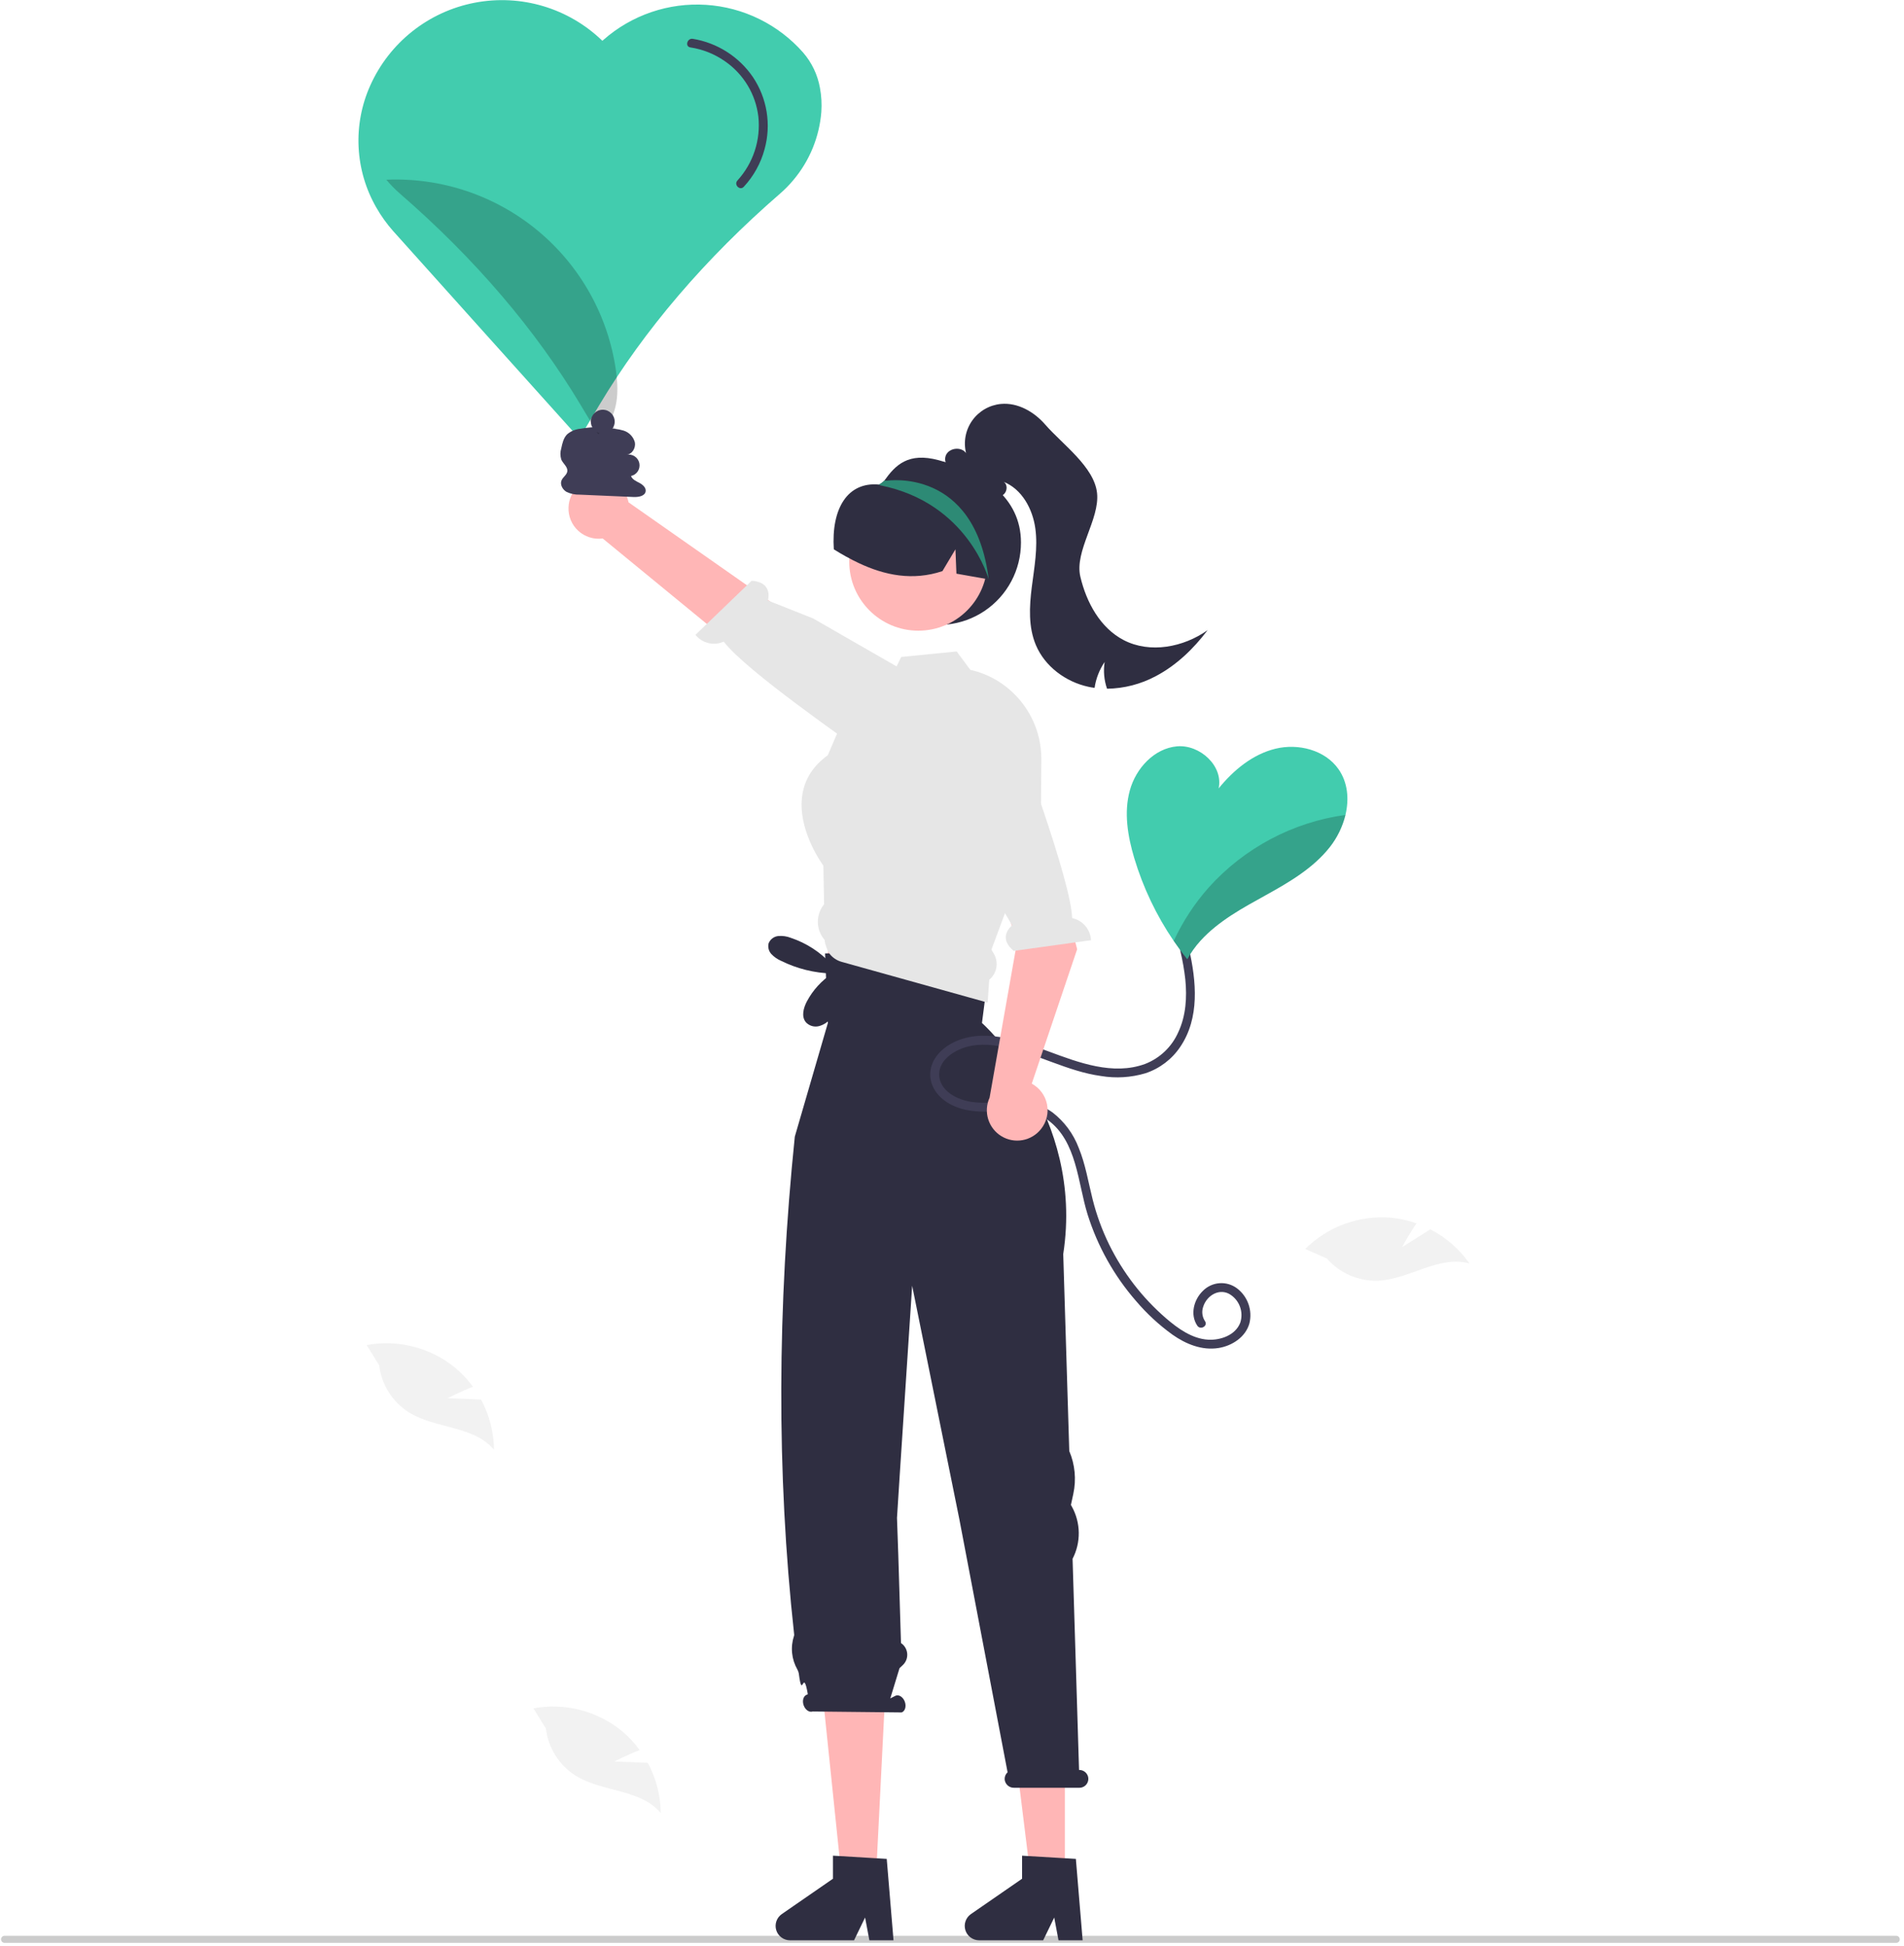
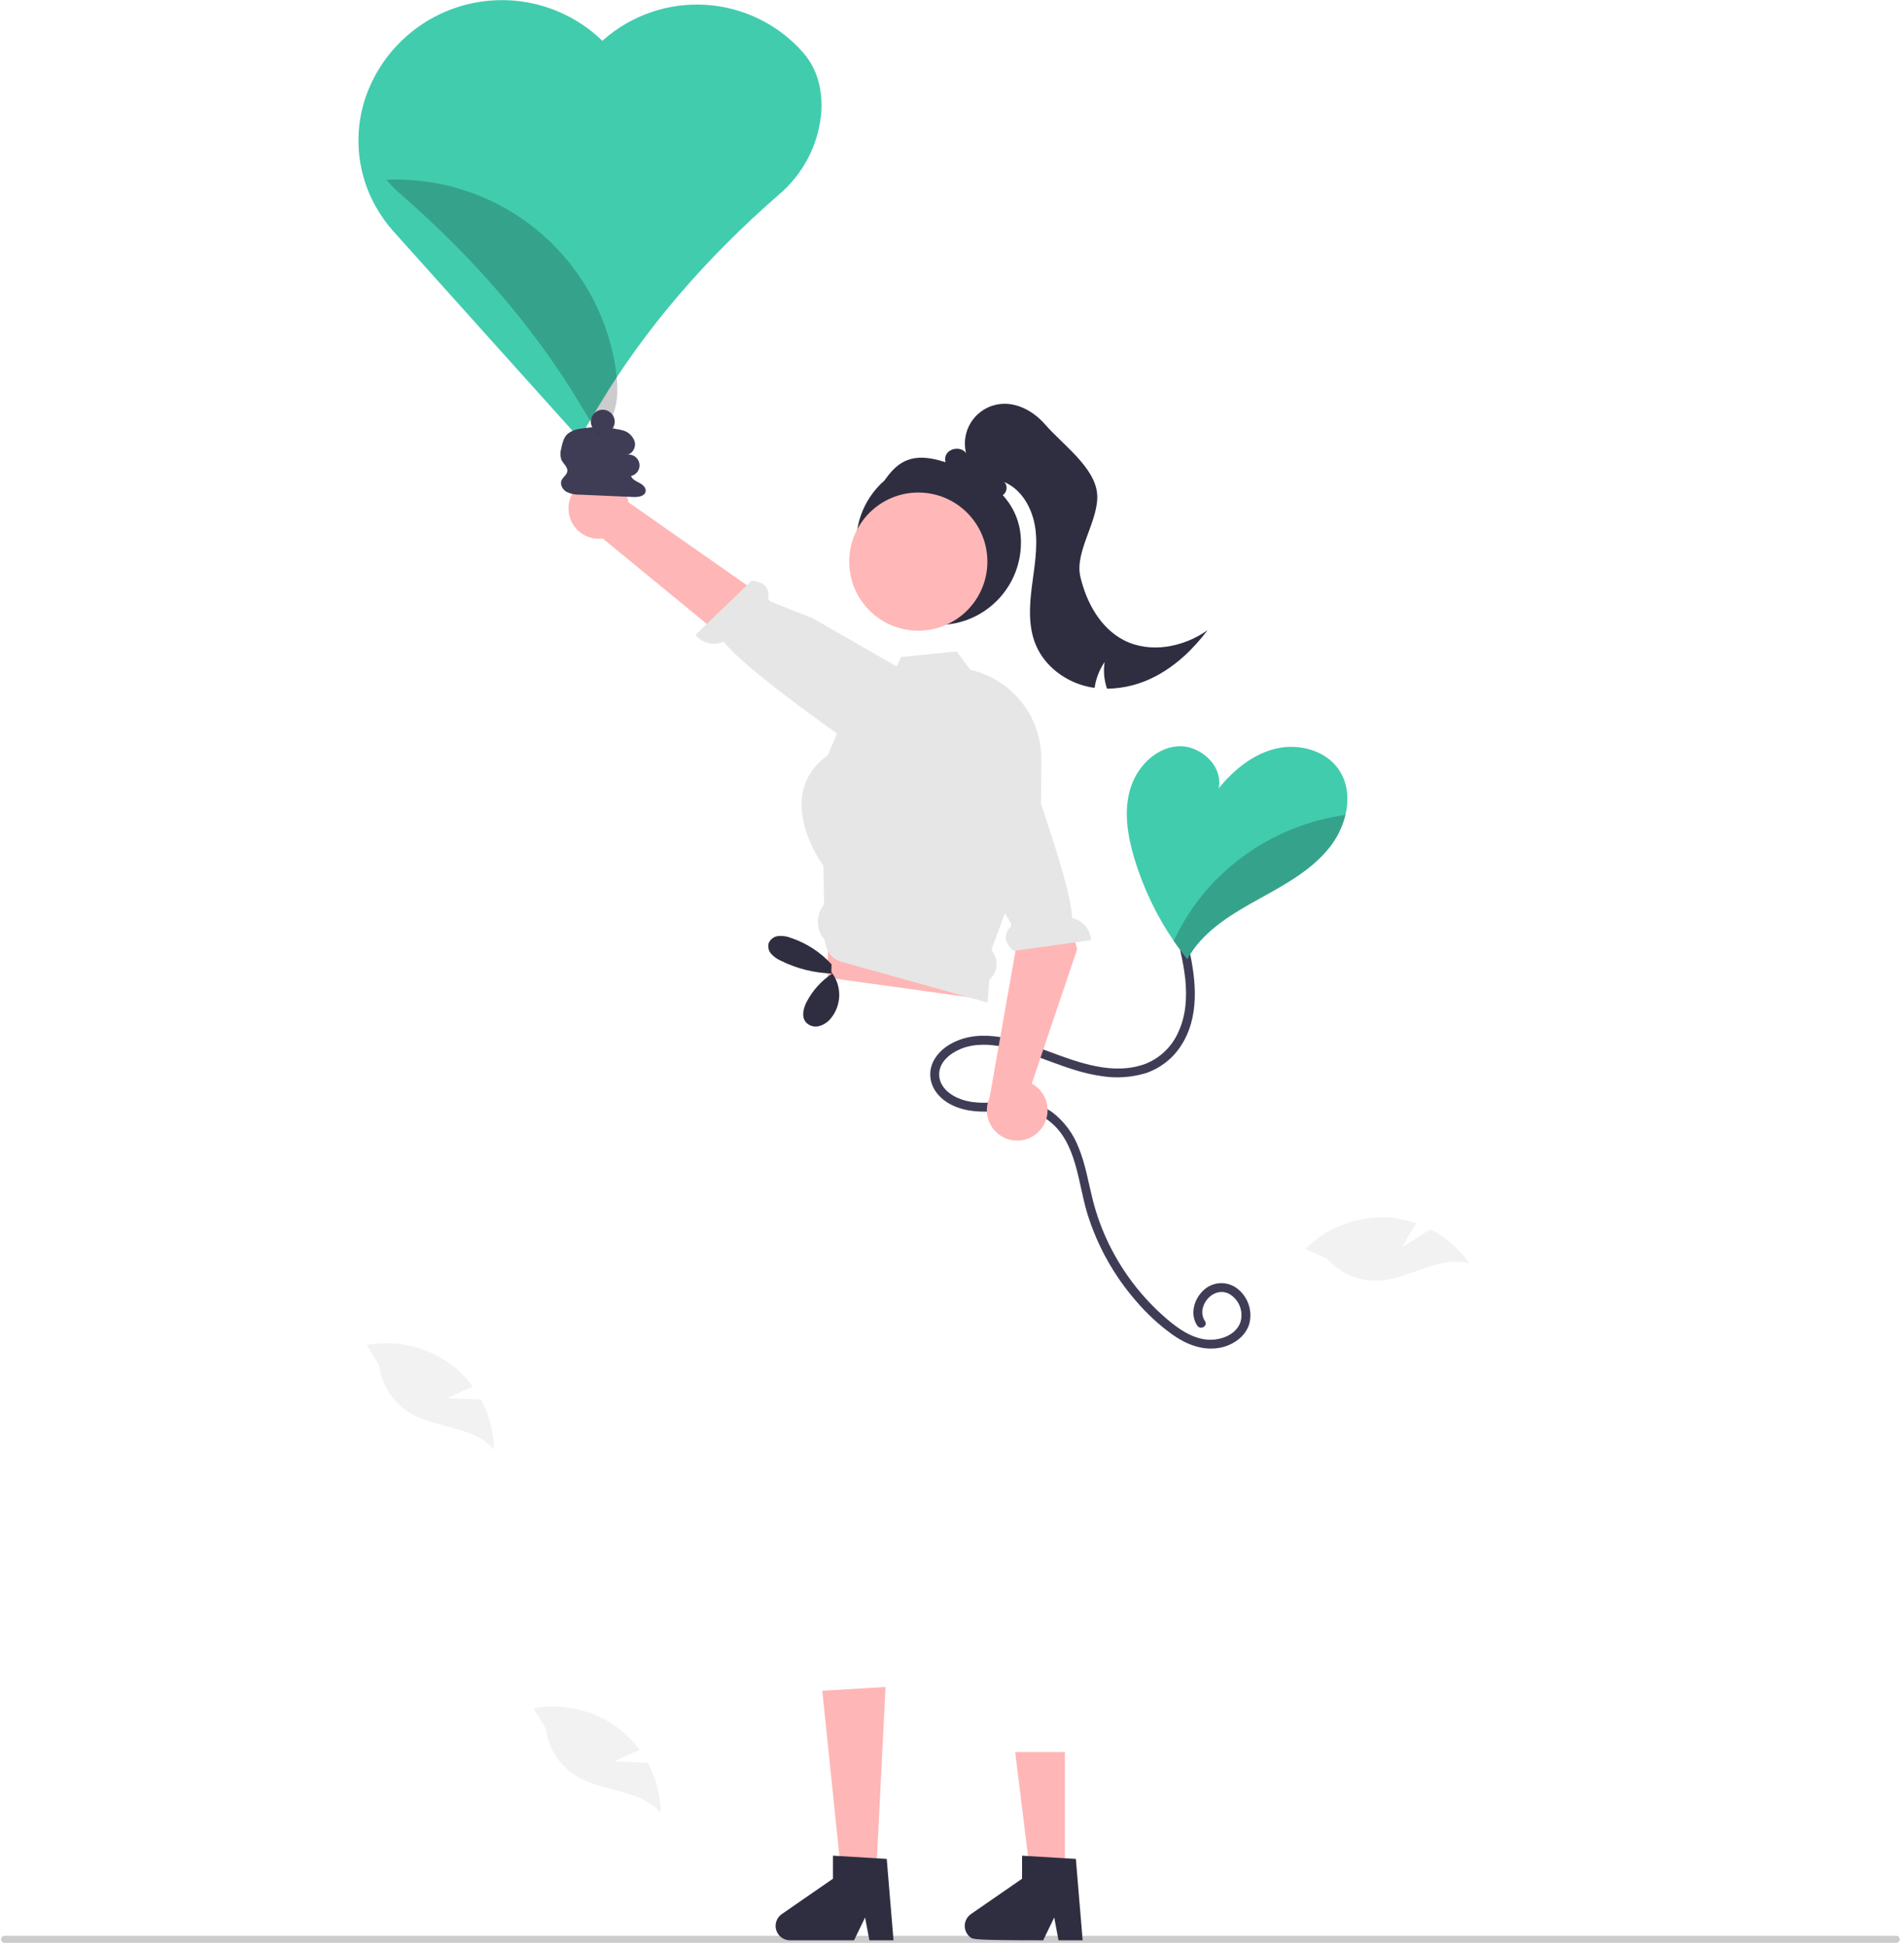
<svg xmlns="http://www.w3.org/2000/svg" width="361" height="369" viewBox="0 0 361 369" fill="none">
  <g clip-path="url(#clip0_4685_4548)">
    <path d="M0.199 367.676C0.199 367.765 0.216 367.852 0.25 367.934C0.284 368.015 0.333 368.09 0.395 368.152C0.458 368.215 0.532 368.264 0.614 368.298C0.695 368.331 0.783 368.349 0.871 368.348H359.527C359.706 368.348 359.876 368.277 360.002 368.152C360.128 368.026 360.199 367.855 360.199 367.676C360.199 367.498 360.128 367.327 360.002 367.201C359.876 367.075 359.706 367.005 359.527 367.005H0.871C0.783 367.004 0.695 367.022 0.614 367.055C0.532 367.089 0.458 367.138 0.395 367.201C0.333 367.263 0.284 367.337 0.25 367.419C0.216 367.501 0.199 367.588 0.199 367.676Z" fill="#CCCCCC" />
    <path d="M155.46 16.642C155.017 14.177 153.921 11.877 152.287 9.98C149.962 7.334 147.14 5.172 143.979 3.618C140.819 2.063 137.384 1.146 133.869 0.919C130.355 0.692 126.83 1.159 123.496 2.295C120.162 3.43 117.085 5.211 114.439 7.535L114.213 7.739C111.055 4.678 107.206 2.423 102.992 1.166C98.777 -0.091 94.322 -0.313 90.003 0.517C85.684 1.348 81.629 3.208 78.182 5.94C74.735 8.671 71.997 12.193 70.201 16.207C68.55 19.881 67.793 23.893 67.992 27.915C68.191 31.938 69.341 35.856 71.347 39.348C72.246 40.923 73.304 42.402 74.503 43.763C75.739 45.174 109.115 82.305 109.449 82.678C109.488 82.724 109.538 82.761 109.593 82.787C109.649 82.812 109.709 82.825 109.77 82.825C109.782 82.825 109.799 82.819 109.815 82.819C109.839 82.819 109.862 82.813 109.883 82.802C109.993 82.775 110.089 82.706 110.149 82.61L110.324 82.322L110.533 81.966L113.621 76.806C122.185 62.495 133.73 48.991 147.94 36.672C148.855 35.878 149.703 35.009 150.475 34.075C153.515 30.44 155.35 25.95 155.725 21.226C155.833 19.693 155.743 18.152 155.46 16.642Z" fill="#42CCAE" />
    <path d="M186.954 170.99L188.689 175.027L185.853 189.364L156.917 185.341L157.148 167.859L157.729 164.029L186.954 170.99Z" fill="#FFB6B6" />
    <path d="M201.904 356.802H195.52L192.482 332.178H201.904V356.802Z" fill="#FFB6B6" />
-     <path d="M184.092 362.888L193.786 356.191V351.818L194.912 351.889L201.904 352.305L203.985 352.427L205.271 367.863H200.694L199.881 363.541L197.787 367.863H185.642C185.06 367.862 184.494 367.676 184.025 367.331C183.557 366.986 183.211 366.501 183.038 365.945C182.865 365.39 182.874 364.794 183.063 364.244C183.253 363.694 183.614 363.219 184.092 362.888Z" fill="#2F2E41" />
+     <path d="M184.092 362.888L193.786 356.191V351.818L194.912 351.889L201.904 352.305L203.985 352.427L205.271 367.863H200.694L199.881 363.541L197.787 367.863C185.06 367.862 184.494 367.676 184.025 367.331C183.557 366.986 183.211 366.501 183.038 365.945C182.865 365.39 182.874 364.794 183.063 364.244C183.253 363.694 183.614 363.219 184.092 362.888Z" fill="#2F2E41" />
    <path d="M166.044 356.802H159.66L155.905 320.55L167.9 319.833L166.044 356.802Z" fill="#FFB6B6" />
    <path d="M148.233 362.888L157.926 356.191V351.818L159.155 351.889L166.269 352.318L168.125 352.427L169.412 367.863H164.834L164.021 363.541L161.928 367.863H149.782C149.201 367.862 148.634 367.676 148.166 367.331C147.697 366.986 147.351 366.501 147.178 365.945C147.005 365.39 147.014 364.794 147.204 364.244C147.394 363.694 147.754 363.219 148.233 362.888Z" fill="#2F2E41" />
-     <path d="M204.614 335.567H204.589L203.361 295.53C204.156 293.997 204.559 292.292 204.535 290.566C204.511 288.84 204.061 287.146 203.224 285.637L203.048 285.318L203.504 283.206C204.089 280.491 203.821 277.662 202.735 275.107L201.59 237.759C205.682 211.24 186.181 193.945 186.181 193.945L187.973 180.045L156.431 180.762L156.967 193.945L150.696 215.493C147.395 247.65 147.199 279.153 150.575 309.904C150.582 309.992 150.569 310.081 150.537 310.164C150.194 311.205 150.074 312.307 150.183 313.399C150.292 314.49 150.629 315.546 151.171 316.499C151.311 316.742 151.408 317.008 151.456 317.285C152.152 322.676 152.243 315.857 153.164 321.2L152.985 321.291C152.339 321.514 152.062 322.408 152.366 323.289C152.67 324.17 153.44 324.703 154.086 324.48L170.948 324.661C171.593 324.438 171.871 323.543 171.567 322.662C171.263 321.781 170.492 321.248 169.847 321.471L168.798 322.002L170.553 316.26L171.168 315.685C171.463 315.41 171.691 315.072 171.837 314.696C171.982 314.32 172.041 313.916 172.008 313.514C171.976 313.112 171.852 312.723 171.648 312.375C171.444 312.027 171.163 311.731 170.828 311.507L170.318 294.837L170.07 287.78L170.581 279.774L172.946 243.764L181.897 288.046L191.04 336.013C190.827 336.205 190.667 336.449 190.575 336.721C190.483 336.994 190.463 337.285 190.516 337.567C190.6 337.961 190.819 338.314 191.134 338.565C191.45 338.816 191.843 338.949 192.247 338.942H204.659C204.919 338.941 205.176 338.881 205.409 338.765C205.642 338.65 205.845 338.482 206.003 338.275C206.16 338.067 206.268 337.827 206.317 337.571C206.366 337.316 206.356 337.052 206.287 336.801C206.182 336.441 205.962 336.124 205.659 335.901C205.357 335.678 204.99 335.561 204.614 335.567Z" fill="#2F2E41" />
    <path d="M193.576 102.863C193.577 105.419 192.951 107.937 191.751 110.194C190.552 112.452 188.817 114.38 186.699 115.811C184.58 117.242 182.143 118.13 179.601 118.399C177.059 118.668 174.49 118.308 172.119 117.352C169.748 116.396 167.649 114.873 166.004 112.916C164.36 110.959 163.221 108.628 162.687 106.128C162.154 103.628 162.242 101.035 162.944 98.578C163.647 96.12 164.942 93.872 166.716 92.031L166.791 91.957C166.916 91.825 167.041 91.694 167.172 91.569L167.174 91.569L167.176 91.567L167.178 91.565L167.178 91.563C167.357 91.432 167.522 91.284 167.672 91.119C169.78 88.174 172.17 85.703 177.96 87.247C186.295 89.468 193.576 94.237 193.576 102.863Z" fill="#2F2E41" />
    <path d="M107.791 96.178C107.756 97.013 107.904 97.847 108.225 98.618C108.547 99.391 109.034 100.083 109.651 100.646C110.269 101.21 111.003 101.631 111.801 101.88C112.6 102.13 113.443 102.201 114.272 102.089L154.546 135.142L160.697 124.329L119.175 95.239C118.895 93.859 118.118 92.63 116.992 91.785C115.866 90.94 114.469 90.537 113.066 90.652C111.663 90.768 110.351 91.394 109.379 92.413C108.406 93.431 107.842 94.771 107.791 96.178Z" fill="#FFB6B6" />
    <path d="M171.551 144.889C171.551 144.889 170.239 147.612 165.136 143.745C161.051 140.649 141.549 127.292 137.217 121.647C136.308 122.057 135.288 122.154 134.318 121.921C133.348 121.689 132.483 121.14 131.859 120.361L142.515 110.103C145.858 110.328 145.892 112.566 145.606 113.851L154.169 117.253L176.473 130.067L172.534 142.938L171.551 144.889Z" fill="#E6E6E6" />
    <path d="M174.112 119.571C166.88 119.571 161.017 113.708 161.017 106.476C161.017 99.244 166.88 93.381 174.112 93.381C181.344 93.381 187.207 99.244 187.207 106.476C187.207 113.708 181.344 119.571 174.112 119.571Z" fill="#FFB7B7" />
    <path d="M156.248 171.431L156.114 164.125C155.582 163.396 151.126 157.025 152.125 150.661C152.593 147.665 154.219 145.149 156.946 143.19L158.707 139.092L161.313 133.035L168.938 128.496L169.994 126.345L170.865 124.559L181.384 123.509L183.977 126.998L184.028 127.004C186.411 127.546 188.649 128.594 190.591 130.078C192.722 131.695 194.45 133.784 195.639 136.181C196.827 138.578 197.444 141.218 197.441 143.894L197.377 152.383L197.365 153.6L197.358 154.778L190.796 172.442L190.546 173.127L187.972 180.048L188.414 180.778C188.89 181.572 189.065 182.511 188.909 183.423C188.753 184.336 188.275 185.162 187.563 185.753L187.255 190.081L186.698 189.927L183.529 189.044L159.558 182.353C158.656 182.101 157.859 181.564 157.286 180.823C157.265 180.796 157.246 180.768 157.228 180.74C157.133 180.622 157.049 180.495 156.978 180.362C156.434 178.985 156.376 178.614 156.37 178.23C155.574 177.323 155.115 176.171 155.068 174.965C155.021 173.76 155.391 172.575 156.114 171.61L156.248 171.431Z" fill="#E6E6E6" />
-     <path d="M187.818 109.909C187.699 109.89 187.58 109.865 187.461 109.847C185.419 109.484 183.376 109.128 181.34 108.76L181.152 104.144L178.685 108.279C173.057 110.147 167.791 109.091 162.837 106.761C161.203 105.985 159.618 105.111 158.09 104.144C157.587 96.337 160.743 91.339 166.617 91.863C166.831 91.882 166.985 91.663 167.173 91.569L167.175 91.569L167.177 91.567L167.178 91.565L167.179 91.563C167.497 91.413 167.822 91.269 168.147 91.138C170.69 90.144 173.463 89.893 176.143 90.412C178.824 90.932 181.301 92.202 183.289 94.074C187.287 97.891 189.086 104.194 187.818 109.909Z" fill="#2F2E41" />
    <path d="M179.285 87.623C179.416 88.074 179.675 88.478 180.03 88.785C180.386 89.091 180.823 89.288 181.289 89.352C183.049 91.529 185.066 93.834 187.825 94.269C188.614 94.436 189.437 94.294 190.124 93.872C190.208 93.819 190.285 93.757 190.354 93.686C191.007 93.065 191.059 91.817 190.284 91.349C193.754 92.726 195.784 96.471 196.296 100.165C196.808 103.86 196.097 107.592 195.63 111.293C195.163 114.993 194.958 118.88 196.411 122.318C198.127 126.37 202.071 129.284 206.373 130.212C206.757 130.295 207.142 130.366 207.532 130.41C207.792 128.653 208.444 126.977 209.44 125.506C209.176 127.208 209.333 128.949 209.895 130.577C213.13 130.532 216.307 129.711 219.159 128.182C223.058 126.127 226.304 122.99 228.961 119.475C224.383 122.721 218.058 123.938 213.077 121.37C208.62 119.065 205.989 114.225 204.837 109.346C203.684 104.461 208.528 98.476 208.003 93.489C207.472 88.501 201.456 84.268 198.165 80.484C196.065 78.071 192.967 76.284 189.772 76.585C188.693 76.688 187.649 77.022 186.711 77.565C185.772 78.108 184.962 78.846 184.335 79.73C183.708 80.614 183.279 81.623 183.077 82.688C182.875 83.753 182.905 84.849 183.164 85.901C182.255 84.614 179.906 84.896 179.323 86.362C179.167 86.766 179.153 87.211 179.285 87.623Z" fill="#2F2E41" />
-     <path d="M187.461 109.847C187.461 109.847 183.582 95.367 166.953 92.025C166.935 92.019 166.872 91.994 166.791 91.957C166.741 91.925 166.679 91.894 166.616 91.863C166.803 91.757 166.985 91.663 167.172 91.569L167.174 91.569L167.176 91.567L167.178 91.565L167.178 91.563C167.341 91.413 167.503 91.263 167.672 91.119L168.146 91.138C168.146 91.138 184.831 88.496 187.461 109.847Z" fill="#2D8A75" />
    <path d="M145.729 178.848C145.878 178.471 146.127 178.143 146.45 177.898C146.773 177.654 147.157 177.503 147.56 177.462C148.368 177.391 149.181 177.509 149.936 177.805C152.897 178.792 155.557 180.521 157.66 182.828L157.624 184.293C158.612 185.553 159.139 187.113 159.119 188.714C159.098 190.315 158.53 191.86 157.51 193.094C156.933 193.804 156.147 194.313 155.263 194.548C154.822 194.658 154.358 194.647 153.923 194.516C153.487 194.384 153.095 194.138 152.788 193.802C151.902 192.724 152.33 191.1 152.981 189.866C154.117 187.72 155.779 185.897 157.812 184.569C154.417 184.483 151.083 183.654 148.043 182.141C147.37 181.846 146.762 181.42 146.256 180.887C146.006 180.617 145.827 180.29 145.735 179.934C145.643 179.578 145.641 179.205 145.729 178.848Z" fill="#2F2E41" />
    <path d="M84.865 265.087L91.201 265.338C92.786 268.267 93.631 271.539 93.664 274.87C89.894 270.304 82.673 270.913 77.618 267.829C76.049 266.856 74.719 265.542 73.726 263.984C72.734 262.426 72.105 260.666 71.886 258.832L69.519 255.008C72.45 254.467 75.465 254.568 78.353 255.304C81.242 256.041 83.937 257.395 86.252 259.273C87.541 260.339 88.69 261.564 89.672 262.917C87.254 263.848 84.865 265.087 84.865 265.087Z" fill="#F2F2F2" />
    <path d="M116.48 333.963L122.817 334.213C124.401 337.143 125.246 340.415 125.279 343.746C121.509 339.18 114.288 339.788 109.233 336.705C107.664 335.732 106.334 334.417 105.342 332.86C104.349 331.302 103.72 329.541 103.501 327.708L101.134 323.883C104.066 323.343 107.08 323.444 109.969 324.18C112.857 324.917 115.552 326.27 117.867 328.149C119.156 329.215 120.305 330.439 121.287 331.793C118.869 332.724 116.48 333.963 116.48 333.963Z" fill="#F2F2F2" />
    <path d="M265.826 236.444L271.198 233.072C274.16 234.594 276.705 236.817 278.613 239.547C272.924 237.909 267.308 242.489 261.395 242.8C259.55 242.882 257.71 242.549 256.012 241.824C254.313 241.099 252.8 240.001 251.583 238.611L247.47 236.792C249.584 234.69 252.128 233.072 254.928 232.048C257.728 231.024 260.717 230.619 263.688 230.862C265.354 231.014 266.993 231.376 268.568 231.938C267.099 234.071 265.826 236.444 265.826 236.444Z" fill="#F2F2F2" />
    <path d="M107.56 89.374C107.687 88.526 106.766 87.921 106.422 87.135C106.201 86.434 106.201 85.681 106.422 84.98C106.621 84.028 106.85 83.017 107.54 82.331C108.244 81.738 109.113 81.374 110.029 81.287C112.257 80.898 114.532 80.858 116.772 81.168L115.072 81.271C116.142 81.203 117.216 81.328 118.242 81.639C118.754 81.8 119.216 82.088 119.588 82.475C119.96 82.862 120.228 83.336 120.369 83.854C120.579 84.903 119.862 86.131 118.796 86.221C119.328 86.112 119.881 86.219 120.335 86.518C120.789 86.816 121.107 87.282 121.218 87.814C121.329 88.345 121.226 88.9 120.93 89.355C120.634 89.811 120.17 90.13 119.639 90.245C119.884 90.908 120.614 91.225 121.238 91.556C121.863 91.886 122.52 92.454 122.415 93.152C122.275 94.076 121.04 94.266 120.107 94.225L109.943 93.782C109.068 93.813 108.198 93.633 107.408 93.255C106.655 92.816 106.129 91.853 106.477 91.053C106.746 90.436 107.461 90.041 107.56 89.374Z" fill="#3F3D56" />
    <path d="M225.436 179.895C226.832 186.032 227.496 192.989 223.771 198.481C222.187 200.836 219.863 202.597 217.167 203.483C214.437 204.293 211.559 204.47 208.751 204C202.397 203.12 196.749 199.81 190.5 198.525C187.742 197.958 184.816 197.771 182.161 198.862C180.172 199.68 178.076 201.324 178.067 203.669C178.057 206.077 180.149 207.676 182.229 208.416C185.005 209.404 187.889 209.022 190.768 208.897C193.869 208.763 197.031 209.044 199.607 210.943C201.822 212.672 203.521 214.975 204.519 217.603C205.814 220.745 206.34 224.124 207.168 227.402C207.908 230.35 208.954 233.212 210.291 235.941C212.913 241.291 216.589 246.056 221.099 249.951C223.322 251.865 226.025 253.814 229.062 253.99C231.405 254.125 234.252 253.141 235.155 250.768C235.491 249.743 235.458 248.634 235.062 247.631C234.667 246.628 233.934 245.795 232.989 245.275C230.982 244.262 228.795 245.707 228.147 247.691C227.977 248.148 227.917 248.639 227.973 249.124C228.029 249.608 228.199 250.073 228.469 250.479C229.078 251.387 227.611 252.236 227.007 251.334C225.603 249.241 226.336 246.425 228.056 244.748C228.895 243.893 230.016 243.372 231.211 243.283C232.405 243.194 233.591 243.543 234.548 244.264C235.541 245.021 236.292 246.051 236.709 247.228C237.125 248.406 237.189 249.679 236.892 250.892C236.17 253.498 233.609 255.156 231.052 255.567C227.894 256.074 224.854 254.833 222.305 253.04C219.747 251.193 217.421 249.045 215.378 246.641C211.224 241.865 208.102 236.281 206.206 230.242C204.342 224.268 204.206 216.377 198.667 212.342C195.817 210.266 192.324 210.497 188.982 210.687C186.032 210.855 183.154 210.825 180.448 209.489C178.213 208.386 176.41 206.351 176.373 203.758C176.335 201.14 178.194 199.035 180.384 197.842C186.169 194.691 193.117 197.232 198.801 199.337C204.517 201.454 211.042 203.939 217.117 201.711C219.92 200.622 222.178 198.465 223.393 195.714C224.864 192.595 225.074 189.055 224.734 185.67C224.534 183.878 224.222 182.099 223.803 180.346C223.561 179.284 225.194 178.831 225.436 179.895Z" fill="#3F3D56" />
    <path d="M197.385 214.044C197.905 213.39 198.275 212.629 198.469 211.815C198.664 211.002 198.677 210.156 198.509 209.337C198.341 208.517 197.995 207.745 197.496 207.074C196.998 206.403 196.358 205.849 195.622 205.452L204.23 179.965L197.201 152.956L185.865 158.081L192.86 178.453L187.627 208.106C187.042 209.387 186.947 210.838 187.36 212.184C187.773 213.53 188.666 214.678 189.868 215.409C191.071 216.141 192.501 216.407 193.886 216.155C195.271 215.904 196.516 215.153 197.385 214.044Z" fill="#FFB6B6" />
    <path d="M187.009 130.702C187.009 130.702 189.672 129.273 191.523 135.402C193.006 140.308 203.094 166.949 203.275 174.063C204.252 174.266 205.134 174.788 205.781 175.547C206.428 176.305 206.805 177.258 206.852 178.254L192.2 180.282C189.629 178.132 190.918 176.303 191.905 175.432L186.915 166.98L176.485 144.16L185.067 131.702L187.009 130.702Z" fill="#E6E6E6" />
    <path d="M215.054 162.681C216.729 168.273 219.254 173.574 222.54 178.398C223.353 179.584 224.207 180.739 225.103 181.864C225.799 180.599 226.643 179.42 227.615 178.353C231.031 174.599 235.609 172.143 240.052 169.681C244.495 167.22 249.006 164.578 252.145 160.586C253.554 158.79 254.562 156.713 255.103 154.495C255.815 151.486 255.544 148.347 253.788 145.835C251.236 142.182 246.15 140.895 241.825 141.95C237.495 143.006 233.871 146.015 231.059 149.47C231.979 145.225 227.502 141.126 223.172 141.499C218.842 141.877 215.37 145.66 214.218 149.849C213.061 154.032 213.812 158.514 215.054 162.681Z" fill="#42CCAE" />
-     <path d="M131.35 7.358C133.644 7.733 135.839 8.57 137.8 9.818C139.761 11.067 141.448 12.7 142.759 14.62C144.087 16.603 144.972 18.849 145.353 21.204C145.735 23.56 145.603 25.971 144.968 28.271C144.255 30.938 142.899 33.391 141.021 35.414C140.276 36.213 139.081 35.014 139.823 34.216C141.303 32.593 142.421 30.674 143.104 28.586C143.787 26.499 144.02 24.29 143.786 22.106C143.535 20.007 142.84 17.985 141.747 16.176C140.654 14.366 139.188 12.81 137.448 11.611C135.497 10.243 133.255 9.347 130.9 8.991C129.826 8.83 130.282 7.197 131.35 7.358Z" fill="#3F3D56" />
    <g opacity="0.2">
      <path d="M73.254 34.075C74.026 35.009 74.874 35.878 75.789 36.672C89.999 48.991 101.544 62.495 110.108 76.806L113.197 81.966L113.405 82.322C114.133 81.774 114.768 81.113 115.285 80.363C117.261 77.49 117.273 73.713 116.787 70.257C115.319 59.898 110.048 50.455 102.002 43.767C93.955 37.079 83.708 33.624 73.254 34.075Z" fill="black" />
    </g>
    <g opacity="0.2">
      <path d="M222.54 178.398C223.353 179.584 224.207 180.739 225.103 181.864C225.799 180.599 226.643 179.42 227.615 178.353C231.031 174.599 235.609 172.143 240.052 169.681C244.496 167.22 249.006 164.578 252.145 160.586C253.554 158.79 254.562 156.713 255.104 154.495C245.115 155.879 235.938 160.748 229.19 168.242C226.489 171.284 224.248 174.706 222.54 178.398Z" fill="black" />
    </g>
    <path d="M114.287 82.198C113.04 82.198 112.028 81.187 112.028 79.94C112.028 78.692 113.04 77.681 114.287 77.681C115.534 77.681 116.545 78.692 116.545 79.94C116.545 81.187 115.534 82.198 114.287 82.198Z" fill="#3F3D56" />
  </g>
  <defs>
    <clipPath id="clip0_4685_4548">
      <rect width="360" height="368.348" fill="white" transform="matrix(-1 0 0 1 360.199 0)" />
    </clipPath>
  </defs>
</svg>